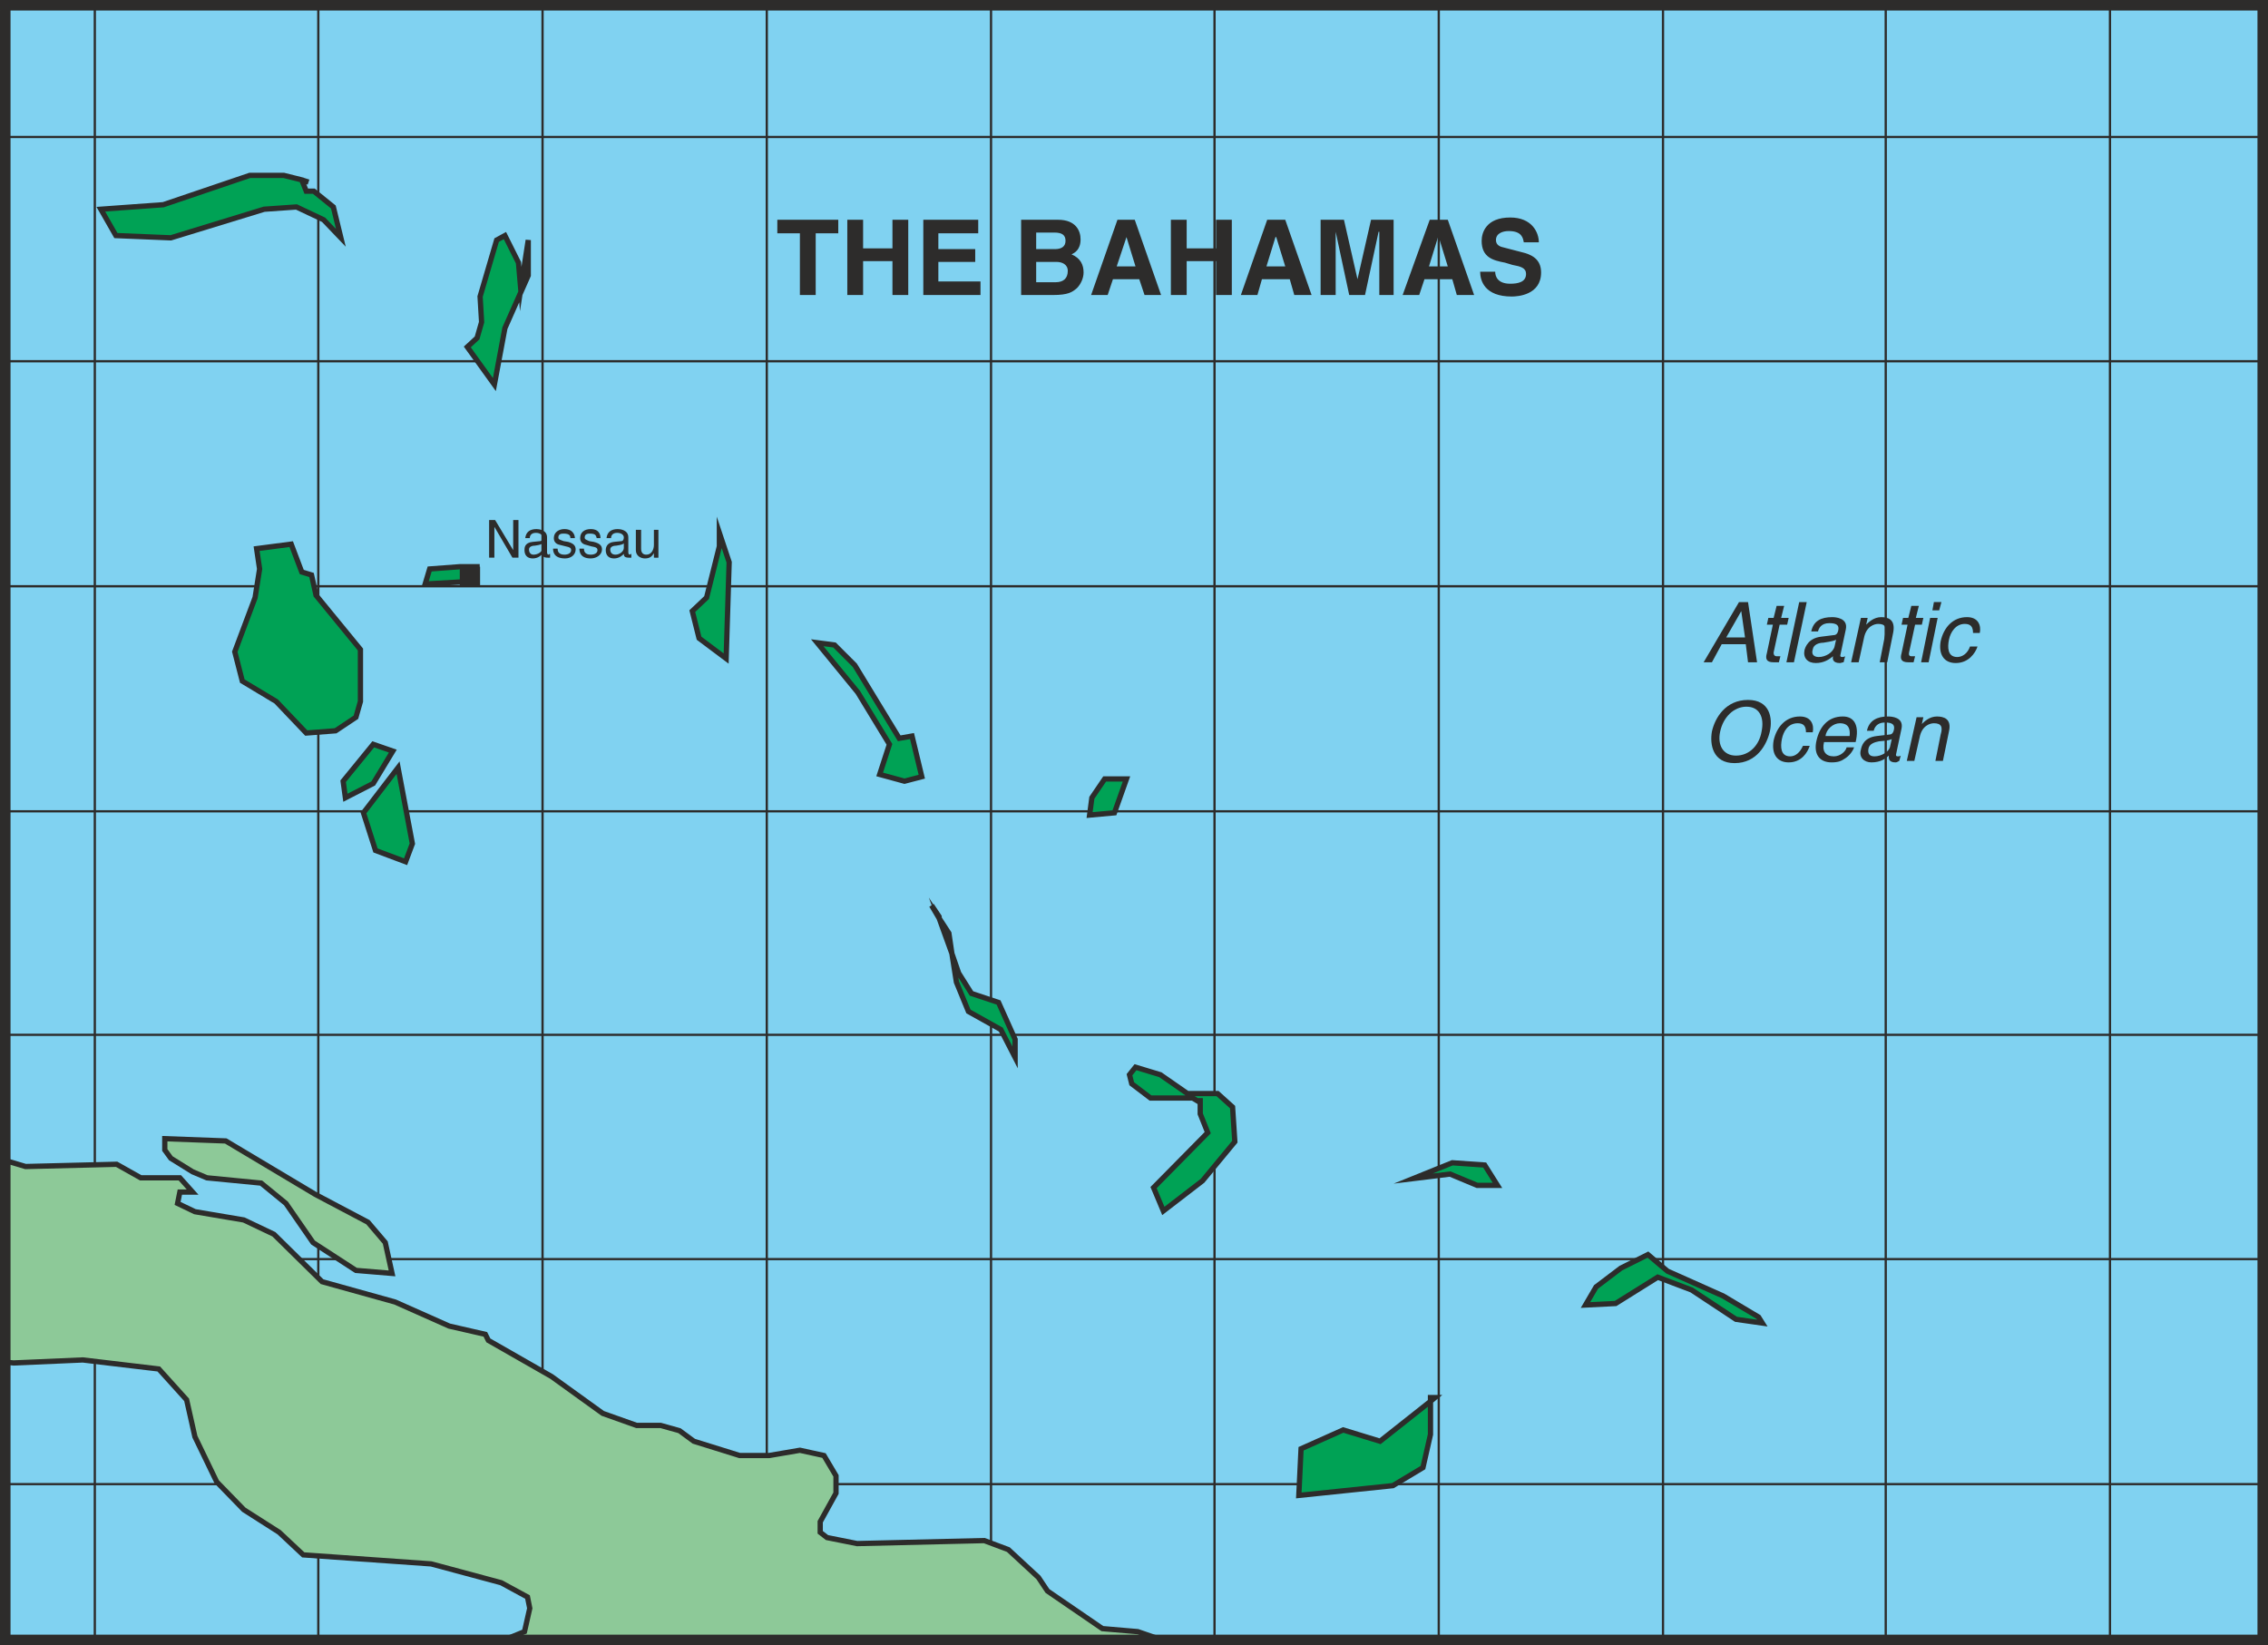
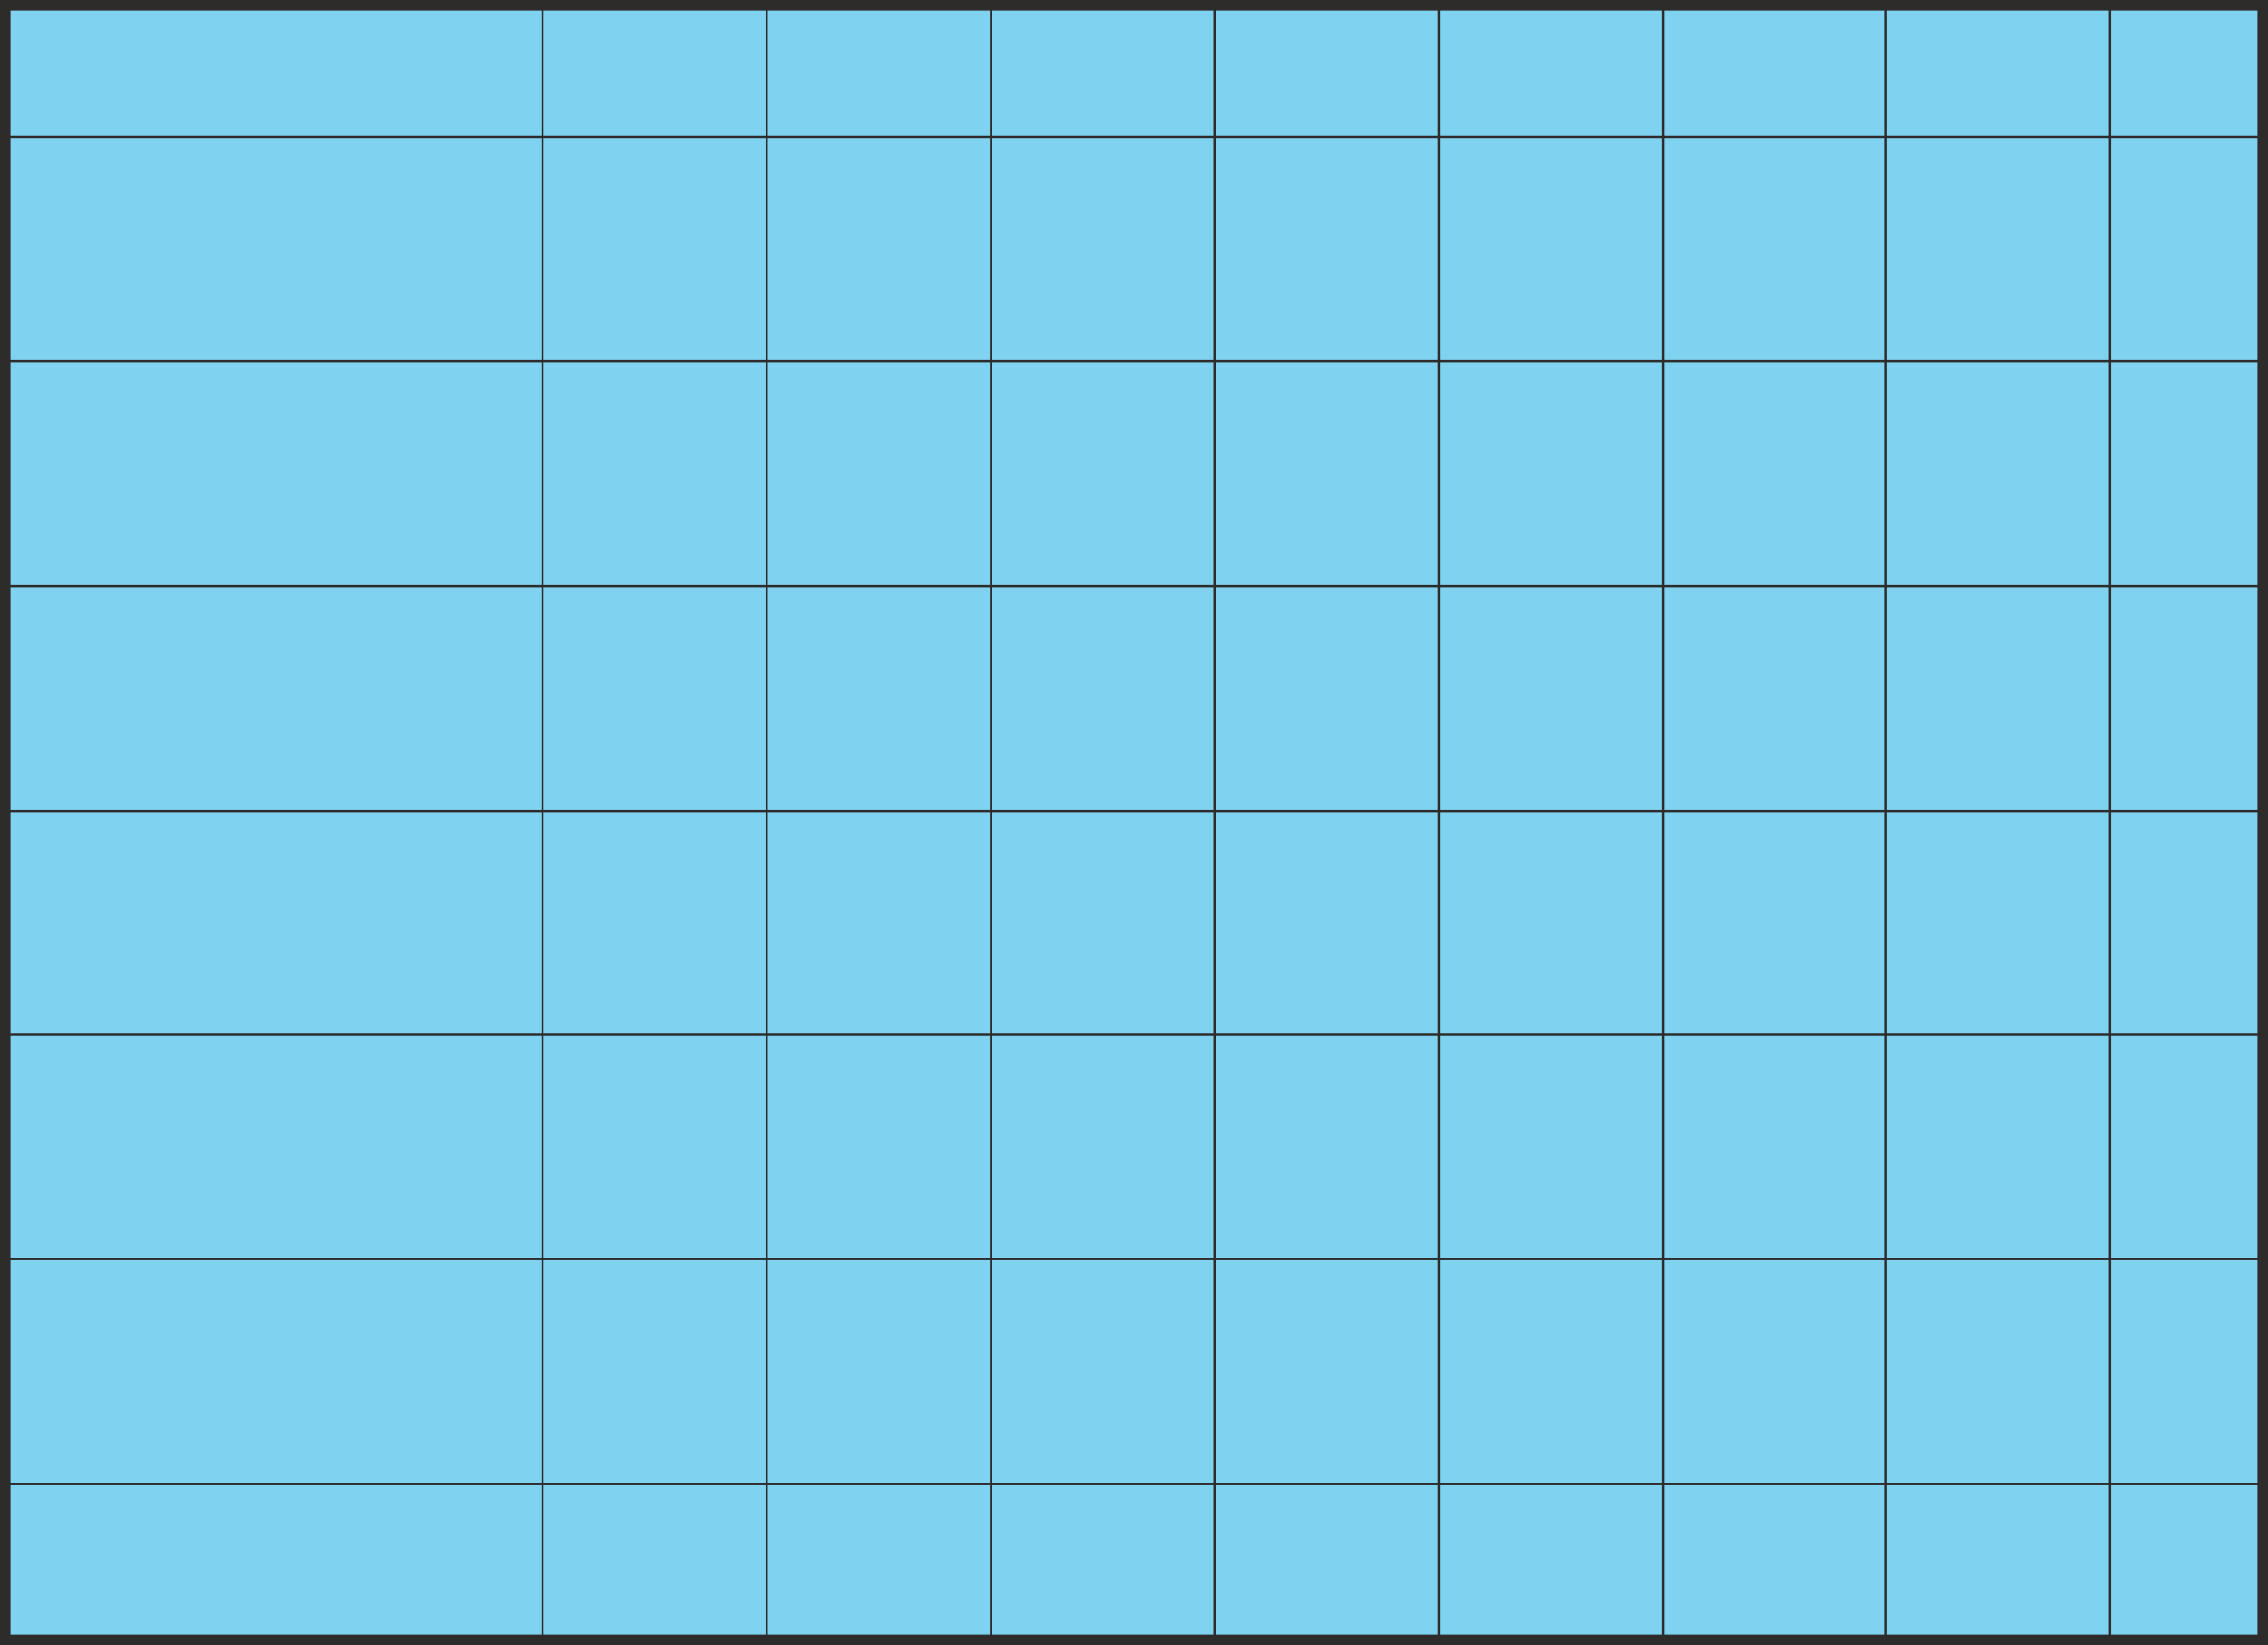
<svg xmlns="http://www.w3.org/2000/svg" height="209.856" viewBox="0 0 217.008 157.392" width="289.344">
  <path style="fill:#80d2f1" d="M405.638 499.28V342.898h-216V499.28z" transform="translate(-189.134 -342.393)" />
-   <path style="fill:none;stroke:#2d2c2b;stroke-width:.216;stroke-linecap:round;stroke-linejoin:round;stroke-miterlimit:10.433" d="M198.206 342.609V499.28m21.384-156.671V499.28" transform="translate(-189.134 -342.393)" />
  <path style="fill:none;stroke:#2d2c2b;stroke-width:.216;stroke-miterlimit:10.433" d="M405.638 355.497H189.782m0 128.88h215.856m0-107.424H189.782m215.856 21.527H189.782m215.856 21.529H189.782m215.856 21.384H189.782m215.856 21.456H189.782" transform="translate(-189.134 -342.393)" />
  <path style="fill:none;stroke:#2d2c2b;stroke-width:.216;stroke-linecap:round;stroke-linejoin:round;stroke-miterlimit:10.433" d="M241.046 342.609V499.28m21.456-156.671V499.28m21.456-156.671V499.28m21.384-156.671V499.28m21.456-156.671V499.28m21.456-156.671V499.28m21.312-156.671V499.28m21.456-156.671V499.28" transform="translate(-189.134 -342.393)" />
-   <path style="fill:#8dc998;stroke:#2d2c2b;stroke-width:.504;stroke-miterlimit:10.433" d="m294.614 498.2-5.256-3.6-.864-1.295-2.88-2.664-2.304-.864-12.168.288-2.88-.576-.648-.504v-1.008l1.512-2.736v-1.656l-1.152-1.944-2.304-.504-2.952.504h-2.808l-4.392-1.368-1.368-1.008-1.8-.504h-2.304l-3.24-1.152-4.896-3.528-6.048-3.456-.288-.576-3.456-.792-5.184-2.304-6.984-1.944-4.608-4.536-2.88-1.368-4.68-.792-1.656-.792.216-1.08h1.224l-1.224-1.368h-3.744l-2.304-1.296-8.712.216-1.944-.576v19.296l.792.072 6.624-.288 7.272.864 2.664 2.952.792 3.528 2.088 4.32 2.592 2.664 3.384 2.16 2.304 2.16 12.24.864 6.696 1.8 2.52 1.368.216 1.08-.504 2.232-1.944.792h62.928l-2.304-.792z" transform="translate(-189.134 -342.393)" />
-   <path style="fill:#8dc998;stroke:#2d2c2b;stroke-width:.504;stroke-miterlimit:10.433" d="m224.342 459.32-5.04-2.663-8.568-5.112-5.832-.216v1.08l.576.792 2.088 1.296 1.368.576 5.184.504 2.376 1.944 2.592 3.744 4.104 2.664 3.456.288-.648-2.952z" transform="translate(-189.134 -342.393)" />
-   <path style="fill:#00a255;stroke:#2d2c2b;stroke-width:.504;stroke-miterlimit:10.433" d="m205.478 365.145 8.928-2.736 3.096-.216 2.592 1.224 1.656 1.728-.72-2.952-1.872-1.512h-.72l-.432-1.08-1.728-.432h-3.24l-8.28 2.808-5.976.432 1.44 2.52zm12.528-5.545.648.217zm19.44 14.185 2.232-5.04v-3.384l-.72 4.68-.216-2.52-1.296-2.592-.792.432-1.584 5.4.144 2.448-.432 1.512-.936.864 2.592 3.6zm-2.664 23.184v-.36h-1.656l-2.88.216-.432 1.44 3.744-.216zm-15.84.431-.936-.287-1.008-2.664-3.312.432.288 1.944-.432 2.736-1.944 5.184.72 2.808 3.24 1.944 2.88 3.024 2.808-.216 1.944-1.296.432-1.512v-4.968l-4.248-5.184zm6.12 26.353 2.88 1.08.648-1.728-1.368-7.272-3.312 4.32zm33.552-18.36.288-9.216-.936-2.808v1.296l-1.224 4.896-1.368 1.296.648 2.592zm15.624 8.207-.936 2.88 2.376.649 1.656-.432-.936-3.888-1.224.216-4.248-6.984-1.944-1.944-1.656-.216 3.888 4.752zm22.68 3.313h-2.088l-1.224 1.8-.216 1.656 2.376-.216zm-17.928 13.176-.72-1.08.72 1.224zm2.808 9.071 3.096 1.729 1.368 2.664v-1.728l-1.584-3.528-2.592-.864-1.224-1.944-.648-1.872.432 2.736zm-1.872-7.487-.936-1.44 1.224 3.384zm19.296 15.767h4.032l.72.433v-.432 1.512l.72 1.8-5.184 5.256.936 2.232 3.744-2.88 3.096-3.744-.216-3.312-1.44-1.296h-2.88l-2.592-1.8-2.376-.72-.576.72.216.864zm31.248 8.353h1.944l-1.224-1.944-3.096-.216-3.744 1.512 3.528-.432zm17.28 8.784 3.24 1.224 4.248 2.808 2.52.36-.36-.576-3.384-2.016-5.328-2.376-1.872-1.584-2.592 1.296-2.376 1.8-1.008 1.728 2.88-.144zm-21.744 11.52v.36l.432-.36zm-.72 6.696.72-3.168v-3.168l-4.824 3.816-3.528-1.08-4.032 1.8-.216 4.464 9-.936zm-103.104-64.08 2.664-1.368 1.872-3.096-1.872-.648-2.88 3.528z" transform="translate(-189.134 -342.393)" />
-   <path style="fill:#2d2c2b" d="M233.126 396.609v1.944h1.944v-1.944zm5.112-4.464h.504v3.6h-.576l-1.728-2.952v2.952h-.504v-3.6h.576l1.728 2.88zm1.152 1.728c.072-.576.432-.864 1.08-.864.216 0 1.008.072 1.008.792v1.44c0 .144.072.216.144.216 0 0 .072-.072.144-.072v.36h-.216c-.432 0-.504-.144-.504-.36-.144.144-.432.432-.936.432s-.792-.288-.792-.792c0-.216 0-.72.792-.792l.72-.072c.072 0 .216-.072.216-.36 0-.216-.216-.432-.648-.432-.504 0-.576.36-.576.504zm1.656.504c-.072.072-.216.144-.72.216-.216 0-.576.072-.576.36s.144.504.432.504c.432 0 .864-.288.864-.648zm2.664-.504c0-.216-.072-.432-.648-.432-.144 0-.504 0-.504.36 0 .216.144.216.504.36l.432.072c.504.144.72.36.72.72 0 .504-.432.864-1.008.864-1.08 0-1.152-.648-1.152-.936h.432c0 .216.072.576.648.576.36 0 .648-.144.648-.432 0-.216-.144-.288-.504-.36l-.576-.144c-.36-.072-.576-.288-.576-.648 0-.576.504-.864 1.008-.864.936 0 1.008.72 1.008.864zm2.52 0c-.072-.216-.072-.432-.648-.432-.144 0-.504 0-.504.36 0 .216.144.216.432.36l.432.072c.576.144.792.36.792.72 0 .504-.504.864-1.08.864-1.008 0-1.08-.648-1.08-.936h.432c0 .216.072.576.648.576.36 0 .648-.144.648-.432 0-.216-.144-.288-.576-.36l-.504-.144c-.36-.072-.576-.288-.576-.648 0-.576.432-.864 1.008-.864.936 0 .936.72.936.864zm.936 0c.072-.576.432-.864 1.08-.864.216 0 1.008.072 1.008.792v1.44c0 .144.072.216.144.216 0 0 .072-.072.144-.072v.36h-.216c-.432 0-.504-.144-.504-.36-.144.144-.432.432-.936.432s-.792-.288-.792-.792c0-.216.072-.72.792-.792l.72-.072c.072 0 .216-.072.216-.36 0-.216-.216-.432-.648-.432-.504 0-.576.36-.576.504zm1.656.504c-.072.072-.216.144-.72.216-.216 0-.576.072-.576.36s.144.504.504.504.792-.288.792-.648zm2.88 1.368v-.432c-.216.36-.432.504-.864.504-.36 0-.864-.216-.864-.792v-1.944h.504v1.8c0 .432.216.576.504.576.504 0 .72-.504.72-.936v-1.44h.432v2.664zm15.48-25.128h-1.512v-5.904h-2.16v-1.296h5.832v1.296h-2.16zm4.536-3.24v3.24h-1.512v-7.2h1.512v2.736h2.808v-2.736h1.512v7.2h-1.512v-3.24zm11.016-2.664h-3.816v1.512h3.528v1.224h-3.528v1.872h4.032v1.296h-5.472v-7.2h5.256zm4.104-1.296h3.528c1.728 0 2.16 1.08 2.16 1.872 0 1.008-.576 1.296-.864 1.44.864.36 1.152 1.008 1.152 1.728 0 .576-.288 1.152-.648 1.512-.432.36-.792.648-2.304.648h-3.024zm1.44 5.976h1.872c.72 0 1.152-.36 1.152-1.08 0-.648-.576-.864-1.08-.864h-1.944zm0-3.168h1.8c.576 0 1.008-.216 1.008-.792 0-.576-.36-.792-1.08-.792h-1.728zm6.84 4.392h-1.584l2.52-7.2h1.656l2.52 7.2h-1.584l-.504-1.512h-2.52zm.864-2.736h1.8l-.864-2.808zm6.696-.504v3.24h-1.512v-7.2h1.512v2.736h2.808v-2.736h1.512v7.2h-1.512v-3.24zm6.768 3.24h-1.584l2.52-7.2h1.728l2.52 7.2h-1.656l-.432-1.512h-2.664zm.864-2.736h1.8l-.864-2.808h-.072zm12.168 2.736h-1.368v-6.048h-.072l-1.296 6.048h-1.512l-1.296-6.048v6.048h-1.44v-7.2h2.232l1.296 5.688 1.296-5.688h2.16zm2.448 0h-1.584l2.592-7.2h1.728l2.52 7.2h-1.656l-.432-1.512h-2.664zm.936-2.736h1.8l-.864-2.808h-.072zm6.336.504c0 .432.216 1.152 1.44 1.152.72 0 1.512-.144 1.512-.936 0-.576-.504-.72-1.296-.864l-.72-.216c-1.152-.216-2.232-.504-2.232-2.088 0-.792.432-2.232 2.736-2.232 2.088 0 2.736 1.44 2.736 2.376h-1.44c-.072-.36-.144-1.08-1.44-1.08-.576 0-1.224.216-1.224.864 0 .504.432.648.792.72l1.656.432c.936.216 1.872.648 1.872 1.944 0 2.16-2.232 2.304-2.808 2.304-2.592 0-3.024-1.512-3.024-2.376zm21.672 35.64-.936 1.728h-.792l3.384-5.76h.864l.864 5.76h-.864l-.216-1.728zm2.232-.648-.36-2.52-1.44 2.52zm3.312-1.224-.576 2.664c0 .36.216.36.36.36h.288l-.144.576h-.504c-.72 0-.792-.36-.648-.864l.576-2.736h-.576l.144-.648h.504l.288-1.152h.72l-.288 1.152h.72l-.144.648zm1.368 3.6h-.72l1.224-5.76h.72zm1.656-2.953c.216-1.007.936-1.367 2.016-1.367.288 0 1.512.072 1.296 1.152l-.504 2.376c-.072.216 0 .288.144.288.072 0 .144 0 .288-.072l-.144.576c-.144 0-.216.072-.36.072-.648 0-.72-.36-.648-.648-.36.288-.864.648-1.656.648-.792 0-1.224-.504-1.08-1.224.072-.288.36-1.152 1.584-1.296l1.152-.144c.216 0 .432-.072.504-.504.072-.432-.144-.648-.864-.648-.792 0-1.008.504-1.08.792zm2.376.793c-.144.072-.288.144-1.224.288-.36 0-.936.144-1.008.648-.144.432.072.72.576.72.648 0 1.368-.432 1.512-1.008zm4.896 2.16h-.72l.504-2.592c.144-.72.072-1.08-.648-1.08-.36 0-1.152.216-1.368 1.368l-.504 2.304h-.72l.936-4.248h.648l-.144.648c.216-.216.72-.72 1.44-.72.648 0 1.368.216 1.152 1.44zm2.664-3.6-.576 2.664c-.072.36.144.36.288.36h.288l-.144.576h-.504c-.72 0-.792-.36-.648-.864l.576-2.736h-.576l.144-.648h.504l.288-1.152h.72l-.288 1.152h.72l-.144.648zm1.296 3.6h-.72l.864-4.248h.72zm.36-4.968.144-.792h.72l-.216.792zm3.888 2.16c0-.576-.216-.864-.792-.864-.864 0-1.368.792-1.512 1.512-.144.72-.144 1.656.792 1.656.504 0 1.008-.36 1.224-1.008h.72c-.216.648-.864 1.584-2.088 1.584-1.152 0-1.656-.864-1.44-2.088.288-1.296 1.152-2.304 2.52-2.304 1.08 0 1.368.792 1.224 1.512zM355.094 415.4c-2.088 0-2.376-1.8-2.16-3.023.288-1.296 1.296-3.024 3.456-3.024 2.088 0 2.376 1.728 2.088 3.024-.288 1.224-1.224 3.024-3.384 3.024zm1.152-5.4c-1.224 0-2.232 1.009-2.52 2.377-.288 1.296.288 2.304 1.512 2.304 1.296 0 2.232-1.008 2.448-2.304.288-1.368-.216-2.376-1.44-2.376zm5.688 2.449c0-.576-.216-.864-.792-.864-.936 0-1.368.792-1.512 1.512-.144.72-.144 1.656.792 1.656.504 0 .936-.36 1.224-1.008h.648c-.216.648-.792 1.584-2.016 1.584-1.152 0-1.656-.864-1.44-2.088.288-1.296 1.152-2.304 2.52-2.304 1.08 0 1.368.792 1.224 1.512zm4.608 1.44c-.072.216-.36.792-1.008 1.152-.216.144-.504.288-1.152.288-1.224 0-1.728-.864-1.44-2.088.288-1.296 1.08-2.304 2.52-2.304 1.152 0 1.584.936 1.224 2.448h-3.024c-.216.864.144 1.368.936 1.368.648 0 1.152-.504 1.224-.864zm-.432-1.08c.072-.648-.072-1.224-.936-1.224-.648 0-1.296.576-1.368 1.224zm1.656-.504c.216-1.008 1.008-1.368 2.016-1.368.36 0 1.512.072 1.296 1.152l-.504 2.376c-.072.216 0 .288.144.288.072 0 .216 0 .288-.072l-.144.504c-.144.072-.216.144-.36.144-.648 0-.648-.36-.648-.648-.288.288-.792.648-1.656.648-.72 0-1.224-.504-1.008-1.224.072-.36.288-1.152 1.512-1.296l1.224-.144c.144 0 .36-.072.432-.504.072-.432-.144-.648-.864-.648-.792 0-1.008.504-1.08.792zm2.376.792c-.144.072-.288.144-1.224.216-.36.072-.936.216-1.008.72-.072.432.072.72.576.72.648 0 1.44-.432 1.512-1.008zm4.896 2.088h-.72l.504-2.52c.216-.72.072-1.08-.648-1.08-.36 0-1.152.216-1.368 1.368l-.504 2.232h-.72l.936-4.176h.648l-.144.648c.216-.216.72-.72 1.44-.72.648 0 1.44.216 1.152 1.44z" transform="translate(-189.134 -342.393)" />
  <path style="fill:none;stroke:#2d2c2b;stroke-width:1.008;stroke-miterlimit:10.433" d="M405.638 499.28V342.898h-216V499.28z" transform="translate(-189.134 -342.393)" />
</svg>